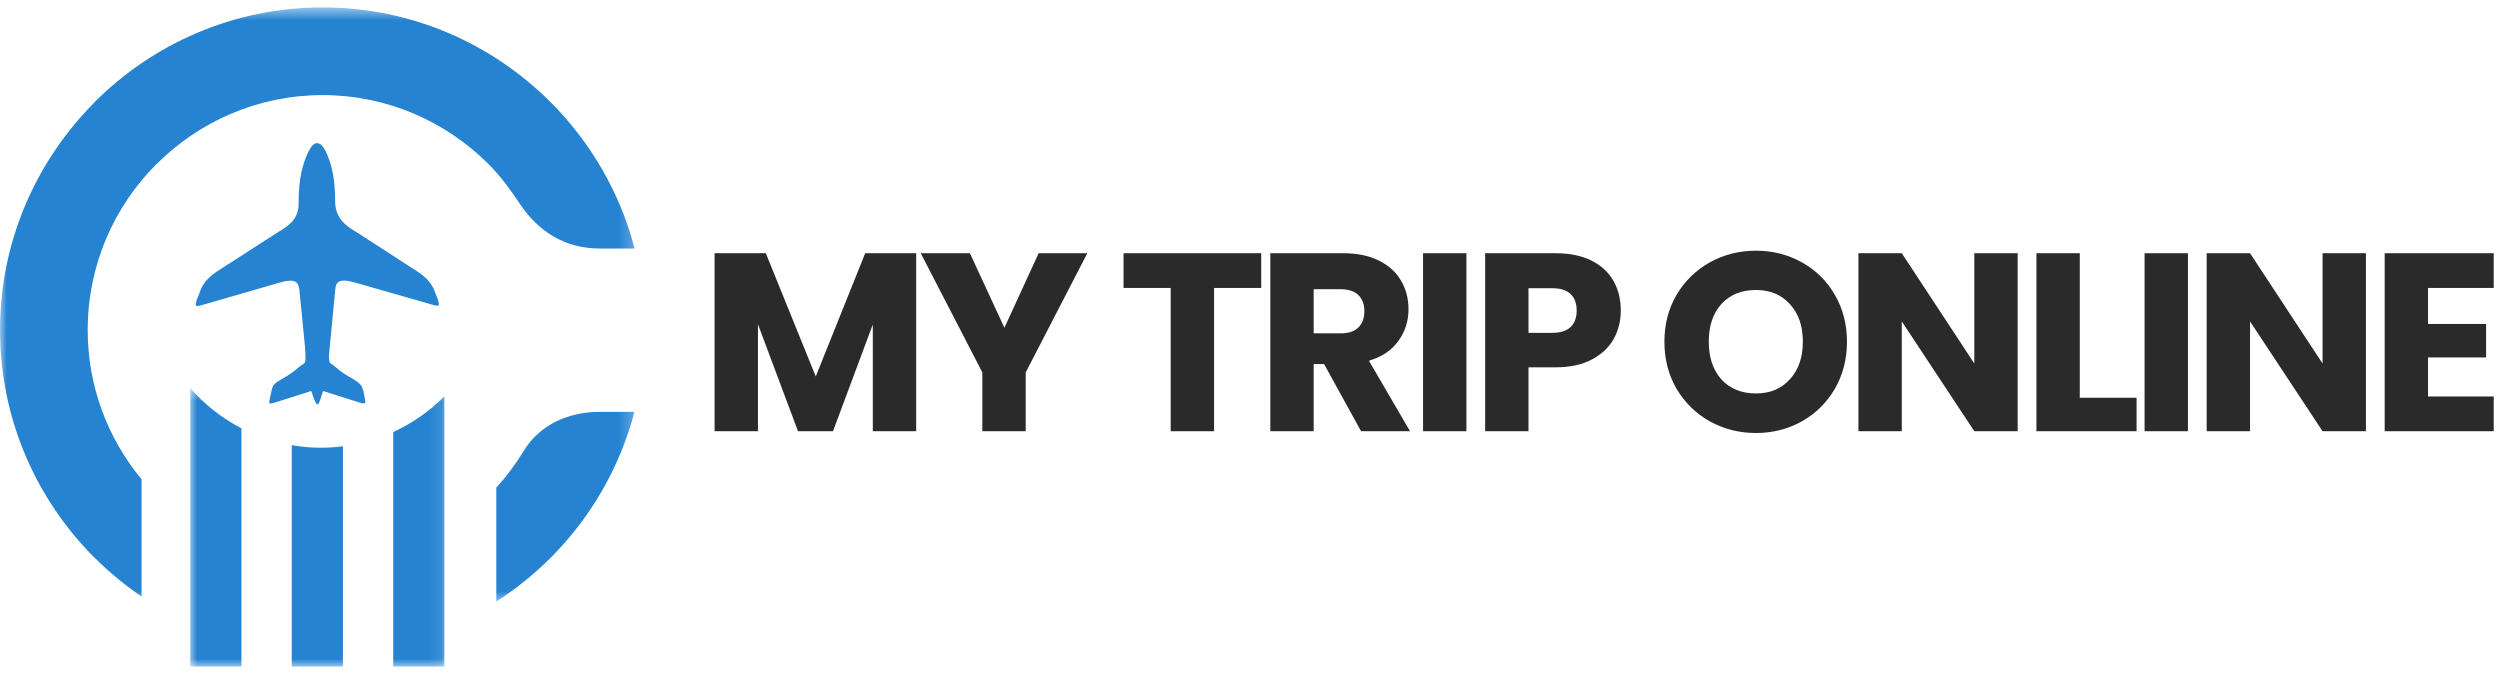
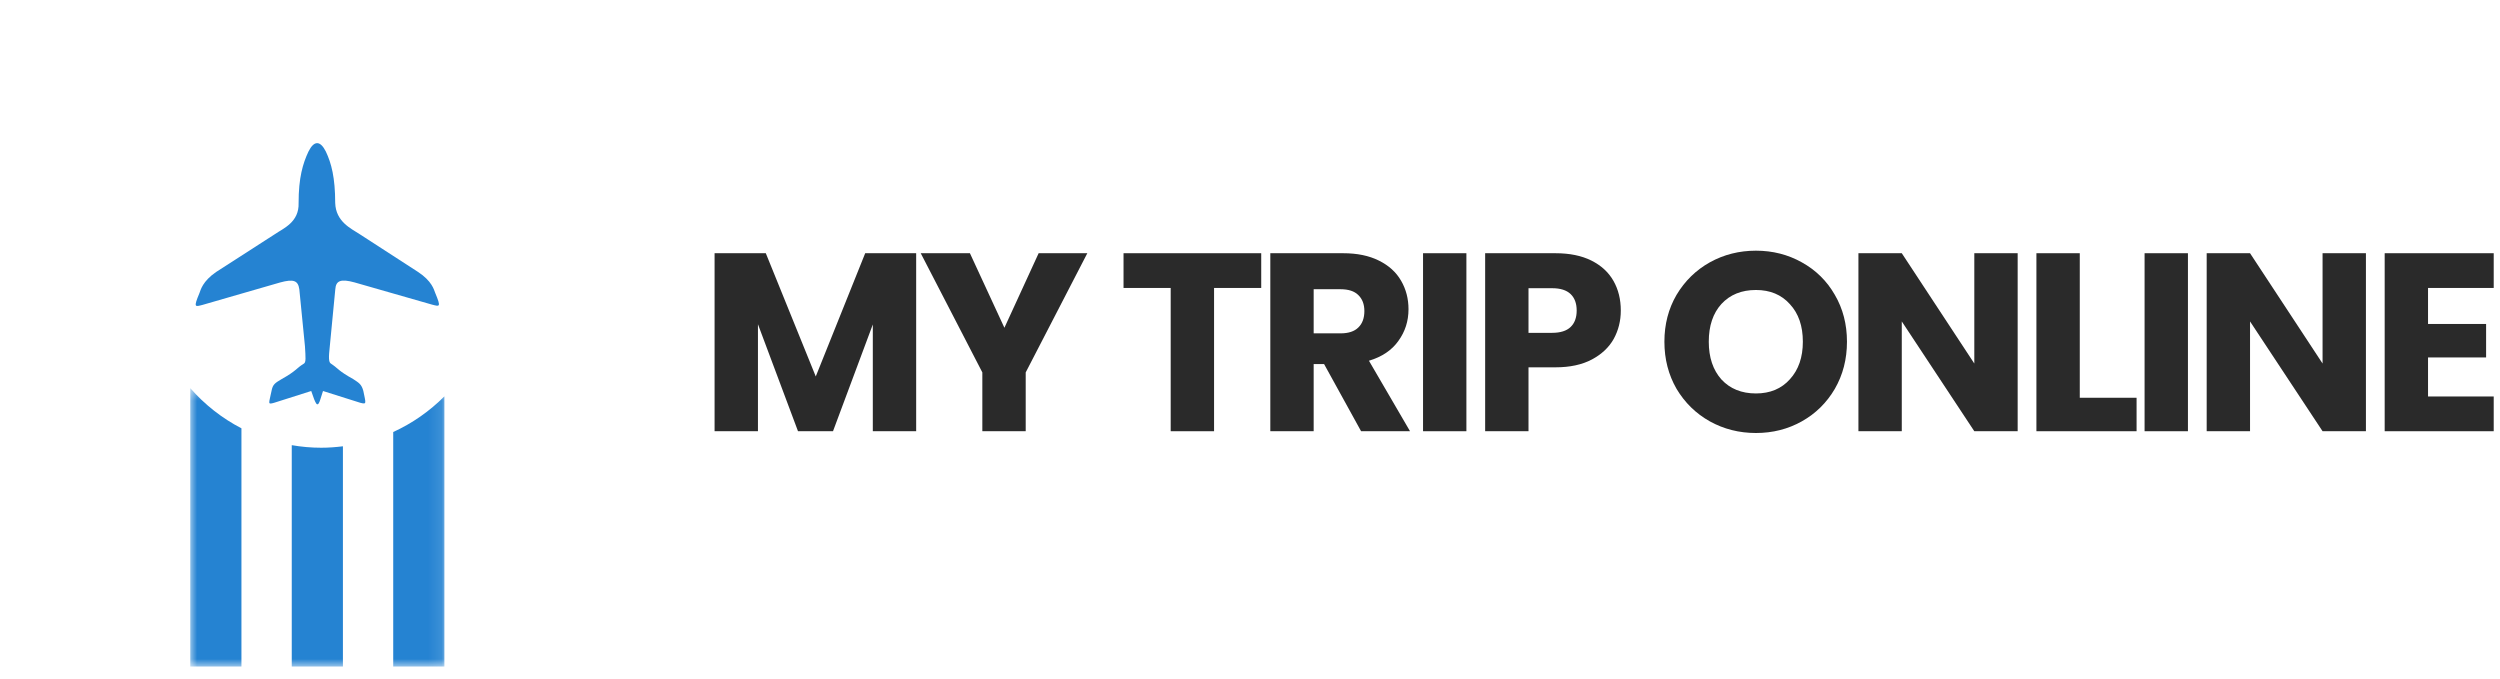
<svg xmlns="http://www.w3.org/2000/svg" width="184" height="50" viewBox="0 0 184 50" fill="none">
  <mask id="mask0_8156_2406" style="mask-type:luminance" maskUnits="userSpaceOnUse" x="0" y="0" width="47" height="45">
-     <path d="M0 0.545H46.783V44.399H0V0.545Z" fill="white" />
-   </mask>
+     </mask>
  <g mask="url(#mask0_8156_2406)">
-     <path fill-rule="evenodd" clip-rule="evenodd" d="M36.528 35.892C37.276 35.068 37.949 34.172 38.529 33.214C39.727 31.232 41.858 30.314 44.149 30.314H46.696C45.612 34.439 43.447 38.131 40.515 41.063C39.307 42.269 37.971 43.343 36.528 44.274M23.74 0.546H23.744C30.282 0.546 36.219 3.213 40.517 7.513C43.456 10.453 45.627 14.151 46.71 18.29H44.139C41.598 18.29 39.651 17.064 38.29 15.041C37.586 13.99 36.845 12.965 35.953 12.075C32.821 8.943 28.501 7.001 23.744 6.999H23.733C18.978 7.001 14.659 8.943 11.529 12.073H11.517C8.392 15.196 6.455 19.517 6.455 24.285V24.294C6.455 28.457 7.945 32.289 10.419 35.277V43.906C9.183 43.06 8.027 42.107 6.971 41.054L6.966 41.059C2.666 36.761 0.004 30.828 0.001 24.294V24.285C0.003 17.755 2.67 11.821 6.973 7.516L6.967 7.509C11.266 3.211 17.198 0.549 23.733 0.546H23.74Z" fill="#2583D2" />
+     <path fill-rule="evenodd" clip-rule="evenodd" d="M36.528 35.892C37.276 35.068 37.949 34.172 38.529 33.214C39.727 31.232 41.858 30.314 44.149 30.314H46.696C45.612 34.439 43.447 38.131 40.515 41.063C39.307 42.269 37.971 43.343 36.528 44.274M23.74 0.546H23.744C30.282 0.546 36.219 3.213 40.517 7.513C43.456 10.453 45.627 14.151 46.71 18.29H44.139C41.598 18.29 39.651 17.064 38.29 15.041C37.586 13.99 36.845 12.965 35.953 12.075C32.821 8.943 28.501 7.001 23.744 6.999H23.733C18.978 7.001 14.659 8.943 11.529 12.073H11.517C8.392 15.196 6.455 19.517 6.455 24.285C6.455 28.457 7.945 32.289 10.419 35.277V43.906C9.183 43.06 8.027 42.107 6.971 41.054L6.966 41.059C2.666 36.761 0.004 30.828 0.001 24.294V24.285C0.003 17.755 2.67 11.821 6.973 7.516L6.967 7.509C11.266 3.211 17.198 0.549 23.733 0.546H23.74Z" fill="#2583D2" />
  </g>
  <path fill-rule="evenodd" clip-rule="evenodd" d="M23.271 29.692C23.18 29.555 23.089 29.326 22.906 28.778L20.166 29.648C19.666 29.787 19.801 29.695 19.982 28.783C20.072 28.28 20.255 28.187 20.712 27.911C21.853 27.273 21.759 27.136 22.354 26.77C22.537 26.68 22.491 26.314 22.445 25.491L22.03 21.29C21.937 20.651 21.617 20.516 20.613 20.791L14.907 22.44C14.36 22.579 14.221 22.667 14.679 21.573C14.769 21.343 14.906 20.705 15.909 20.017L20.245 17.226C20.837 16.816 22.024 16.359 21.977 14.944C21.975 13.069 22.293 12.023 22.704 11.153C23.112 10.331 23.569 10.331 23.981 11.151C24.393 12.019 24.668 13.07 24.671 14.94C24.719 16.31 25.814 16.809 26.453 17.222L30.75 20.004C31.799 20.687 31.938 21.327 32.03 21.554C32.488 22.651 32.35 22.558 31.802 22.421L26.091 20.784C25.088 20.511 24.723 20.648 24.678 21.289L24.273 25.491C24.181 26.311 24.181 26.675 24.365 26.767C24.911 27.131 24.866 27.271 26.009 27.909C26.421 28.183 26.604 28.273 26.742 28.774C26.923 29.689 27.016 29.778 26.512 29.643L23.773 28.778C23.591 29.326 23.545 29.555 23.455 29.689C23.407 29.782 23.317 29.782 23.271 29.692Z" fill="#2583D2" />
  <mask id="mask1_8156_2406" style="mask-type:luminance" maskUnits="userSpaceOnUse" x="13" y="28" width="20" height="22">
    <path d="M13.958 28.433H32.898V49.102H13.958V28.433Z" fill="white" />
  </mask>
  <g mask="url(#mask1_8156_2406)">
    <path fill-rule="evenodd" clip-rule="evenodd" d="M32.707 29.17V49.055H28.941V31.796C30.352 31.151 31.626 30.259 32.707 29.17ZM25.239 32.847V49.055H21.473V32.764C22.175 32.886 22.902 32.953 23.64 32.953C24.181 32.953 24.714 32.912 25.239 32.847ZM17.77 31.524V49.055H14.003V28.567C15.059 29.773 16.334 30.781 17.77 31.524Z" fill="#2583D2" />
  </g>
  <path d="M67.43 18.637V31.738H64.239V23.881L61.309 31.738H58.733L55.785 23.863V31.738H52.593V18.637H56.363L60.04 27.707L63.679 18.637H67.43Z" fill="#2A2A2A" />
  <path d="M80.027 18.637L75.492 27.409V31.738H72.3V27.409L67.766 18.637H71.386L73.924 24.124L76.444 18.637H80.027Z" fill="#2A2A2A" />
  <path d="M92.826 18.637V21.194H89.355V31.738H86.163V21.194H82.692V18.637H92.826Z" fill="#2A2A2A" />
  <path d="M100.176 31.738L97.451 26.793H96.686V31.738H93.495V18.637H98.851C99.883 18.637 100.761 18.817 101.482 19.178C102.216 19.539 102.764 20.037 103.125 20.671C103.485 21.293 103.666 21.99 103.666 22.762C103.666 23.633 103.417 24.41 102.919 25.094C102.434 25.779 101.712 26.264 100.754 26.55L103.778 31.738H100.176ZM96.686 24.535H98.664C99.249 24.535 99.684 24.391 99.971 24.105C100.269 23.819 100.418 23.415 100.418 22.892C100.418 22.395 100.269 22.003 99.971 21.716C99.684 21.43 99.249 21.287 98.664 21.287H96.686V24.535Z" fill="#2A2A2A" />
  <path d="M107.927 18.637V31.738H104.736V18.637H107.927Z" fill="#2A2A2A" />
  <path d="M119.291 22.855C119.291 23.614 119.117 24.311 118.769 24.945C118.42 25.567 117.885 26.071 117.164 26.457C116.442 26.842 115.546 27.035 114.476 27.035H112.498V31.738H109.307V18.637H114.476C115.522 18.637 116.405 18.817 117.127 19.178C117.848 19.539 118.389 20.037 118.75 20.671C119.111 21.306 119.291 22.034 119.291 22.855ZM114.234 24.497C114.843 24.497 115.298 24.354 115.596 24.068C115.895 23.782 116.044 23.377 116.044 22.855C116.044 22.332 115.895 21.928 115.596 21.642C115.298 21.356 114.843 21.212 114.234 21.212H112.498V24.497H114.234Z" fill="#2A2A2A" />
  <path d="M129.237 31.869C128.006 31.869 126.874 31.583 125.841 31.011C124.821 30.438 124.006 29.642 123.396 28.622C122.799 27.589 122.5 26.432 122.5 25.15C122.5 23.869 122.799 22.718 123.396 21.698C124.006 20.677 124.821 19.881 125.841 19.309C126.874 18.737 128.006 18.45 129.237 18.45C130.469 18.45 131.595 18.737 132.615 19.309C133.648 19.881 134.457 20.677 135.042 21.698C135.639 22.718 135.937 23.869 135.937 25.15C135.937 26.432 135.639 27.589 135.042 28.622C134.444 29.642 133.636 30.438 132.615 31.011C131.595 31.583 130.469 31.869 129.237 31.869ZM129.237 28.958C130.283 28.958 131.116 28.609 131.738 27.912C132.373 27.216 132.69 26.295 132.69 25.15C132.69 23.993 132.373 23.073 131.738 22.388C131.116 21.692 130.283 21.343 129.237 21.343C128.18 21.343 127.334 21.685 126.699 22.37C126.077 23.054 125.766 23.981 125.766 25.15C125.766 26.308 126.077 27.234 126.699 27.931C127.334 28.615 128.18 28.958 129.237 28.958Z" fill="#2A2A2A" />
  <path d="M148.5 31.738H145.309L139.971 23.657V31.738H136.78V18.637H139.971L145.309 26.755V18.637H148.5V31.738Z" fill="#2A2A2A" />
  <path d="M153.071 29.275H157.252V31.738H149.88V18.637H153.071V29.275Z" fill="#2A2A2A" />
  <path d="M161.032 18.637V31.738H157.841V18.637H161.032Z" fill="#2A2A2A" />
  <path d="M174.132 31.738H170.941L165.603 23.657V31.738H162.412V18.637H165.603L170.941 26.755V18.637H174.132V31.738Z" fill="#2A2A2A" />
  <path d="M178.703 21.194V23.844H182.977V26.308H178.703V29.181H183.537V31.738H175.512V18.637H183.537V21.194H178.703Z" fill="#2A2A2A" />
</svg>